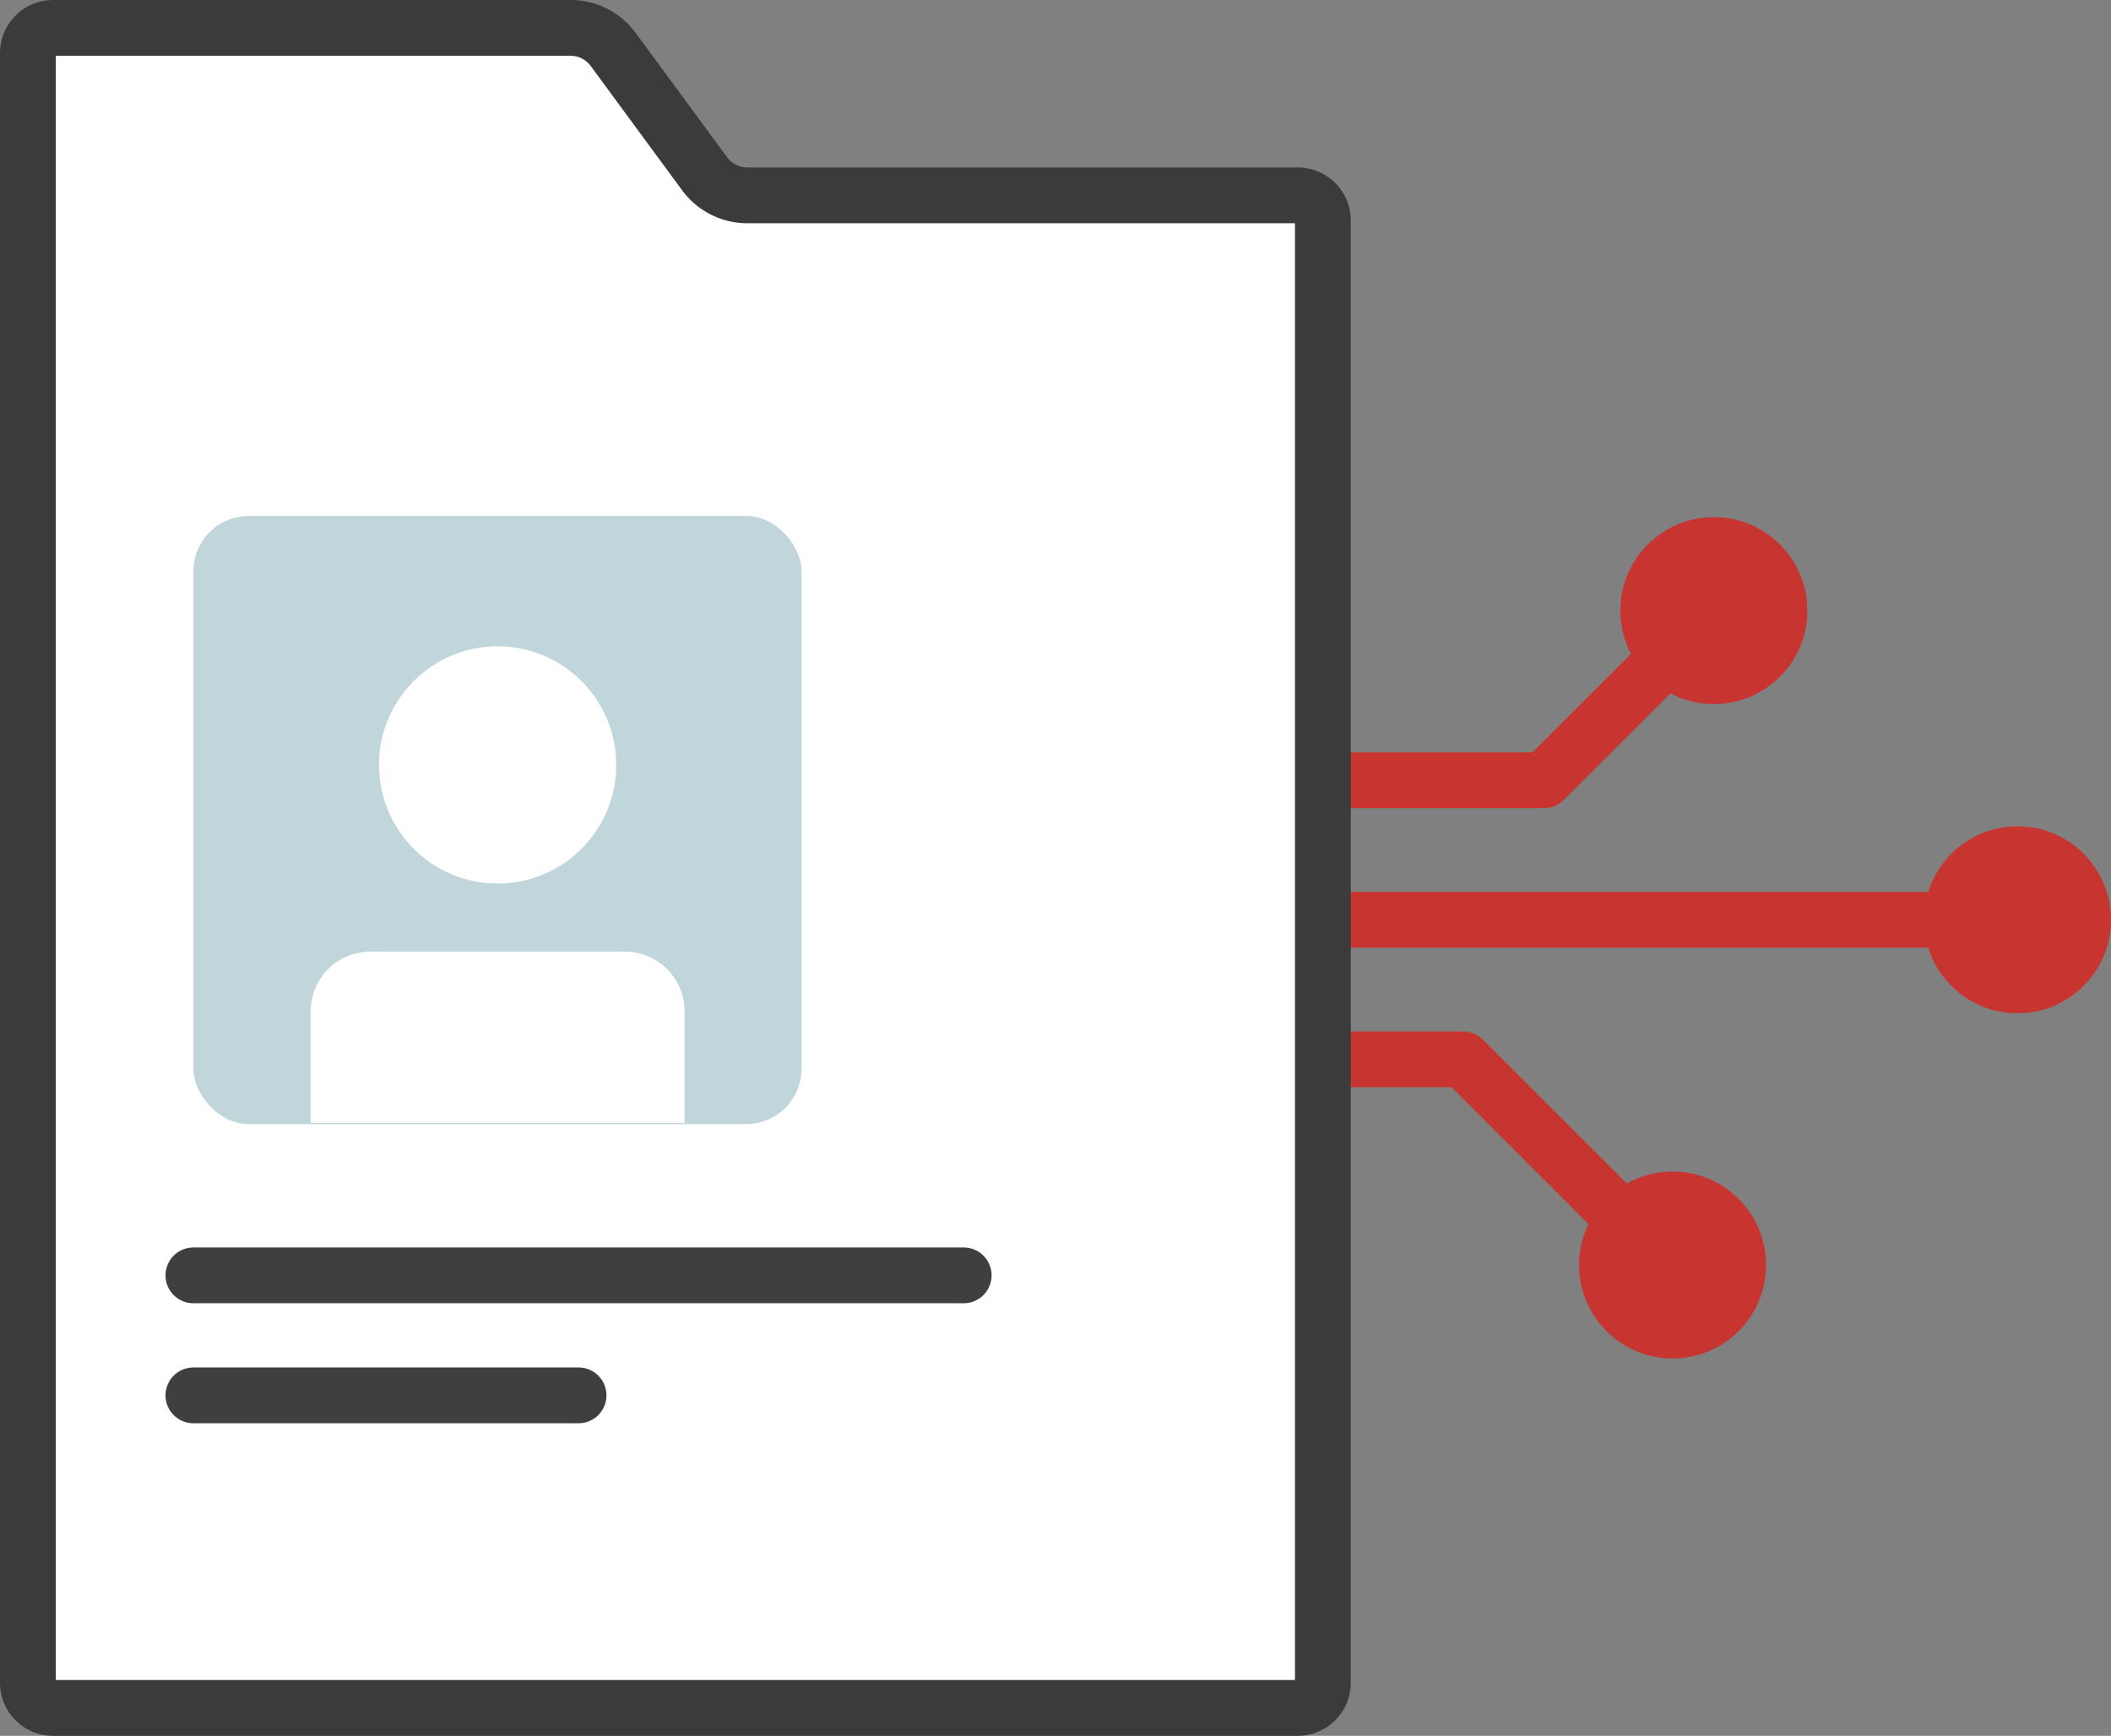
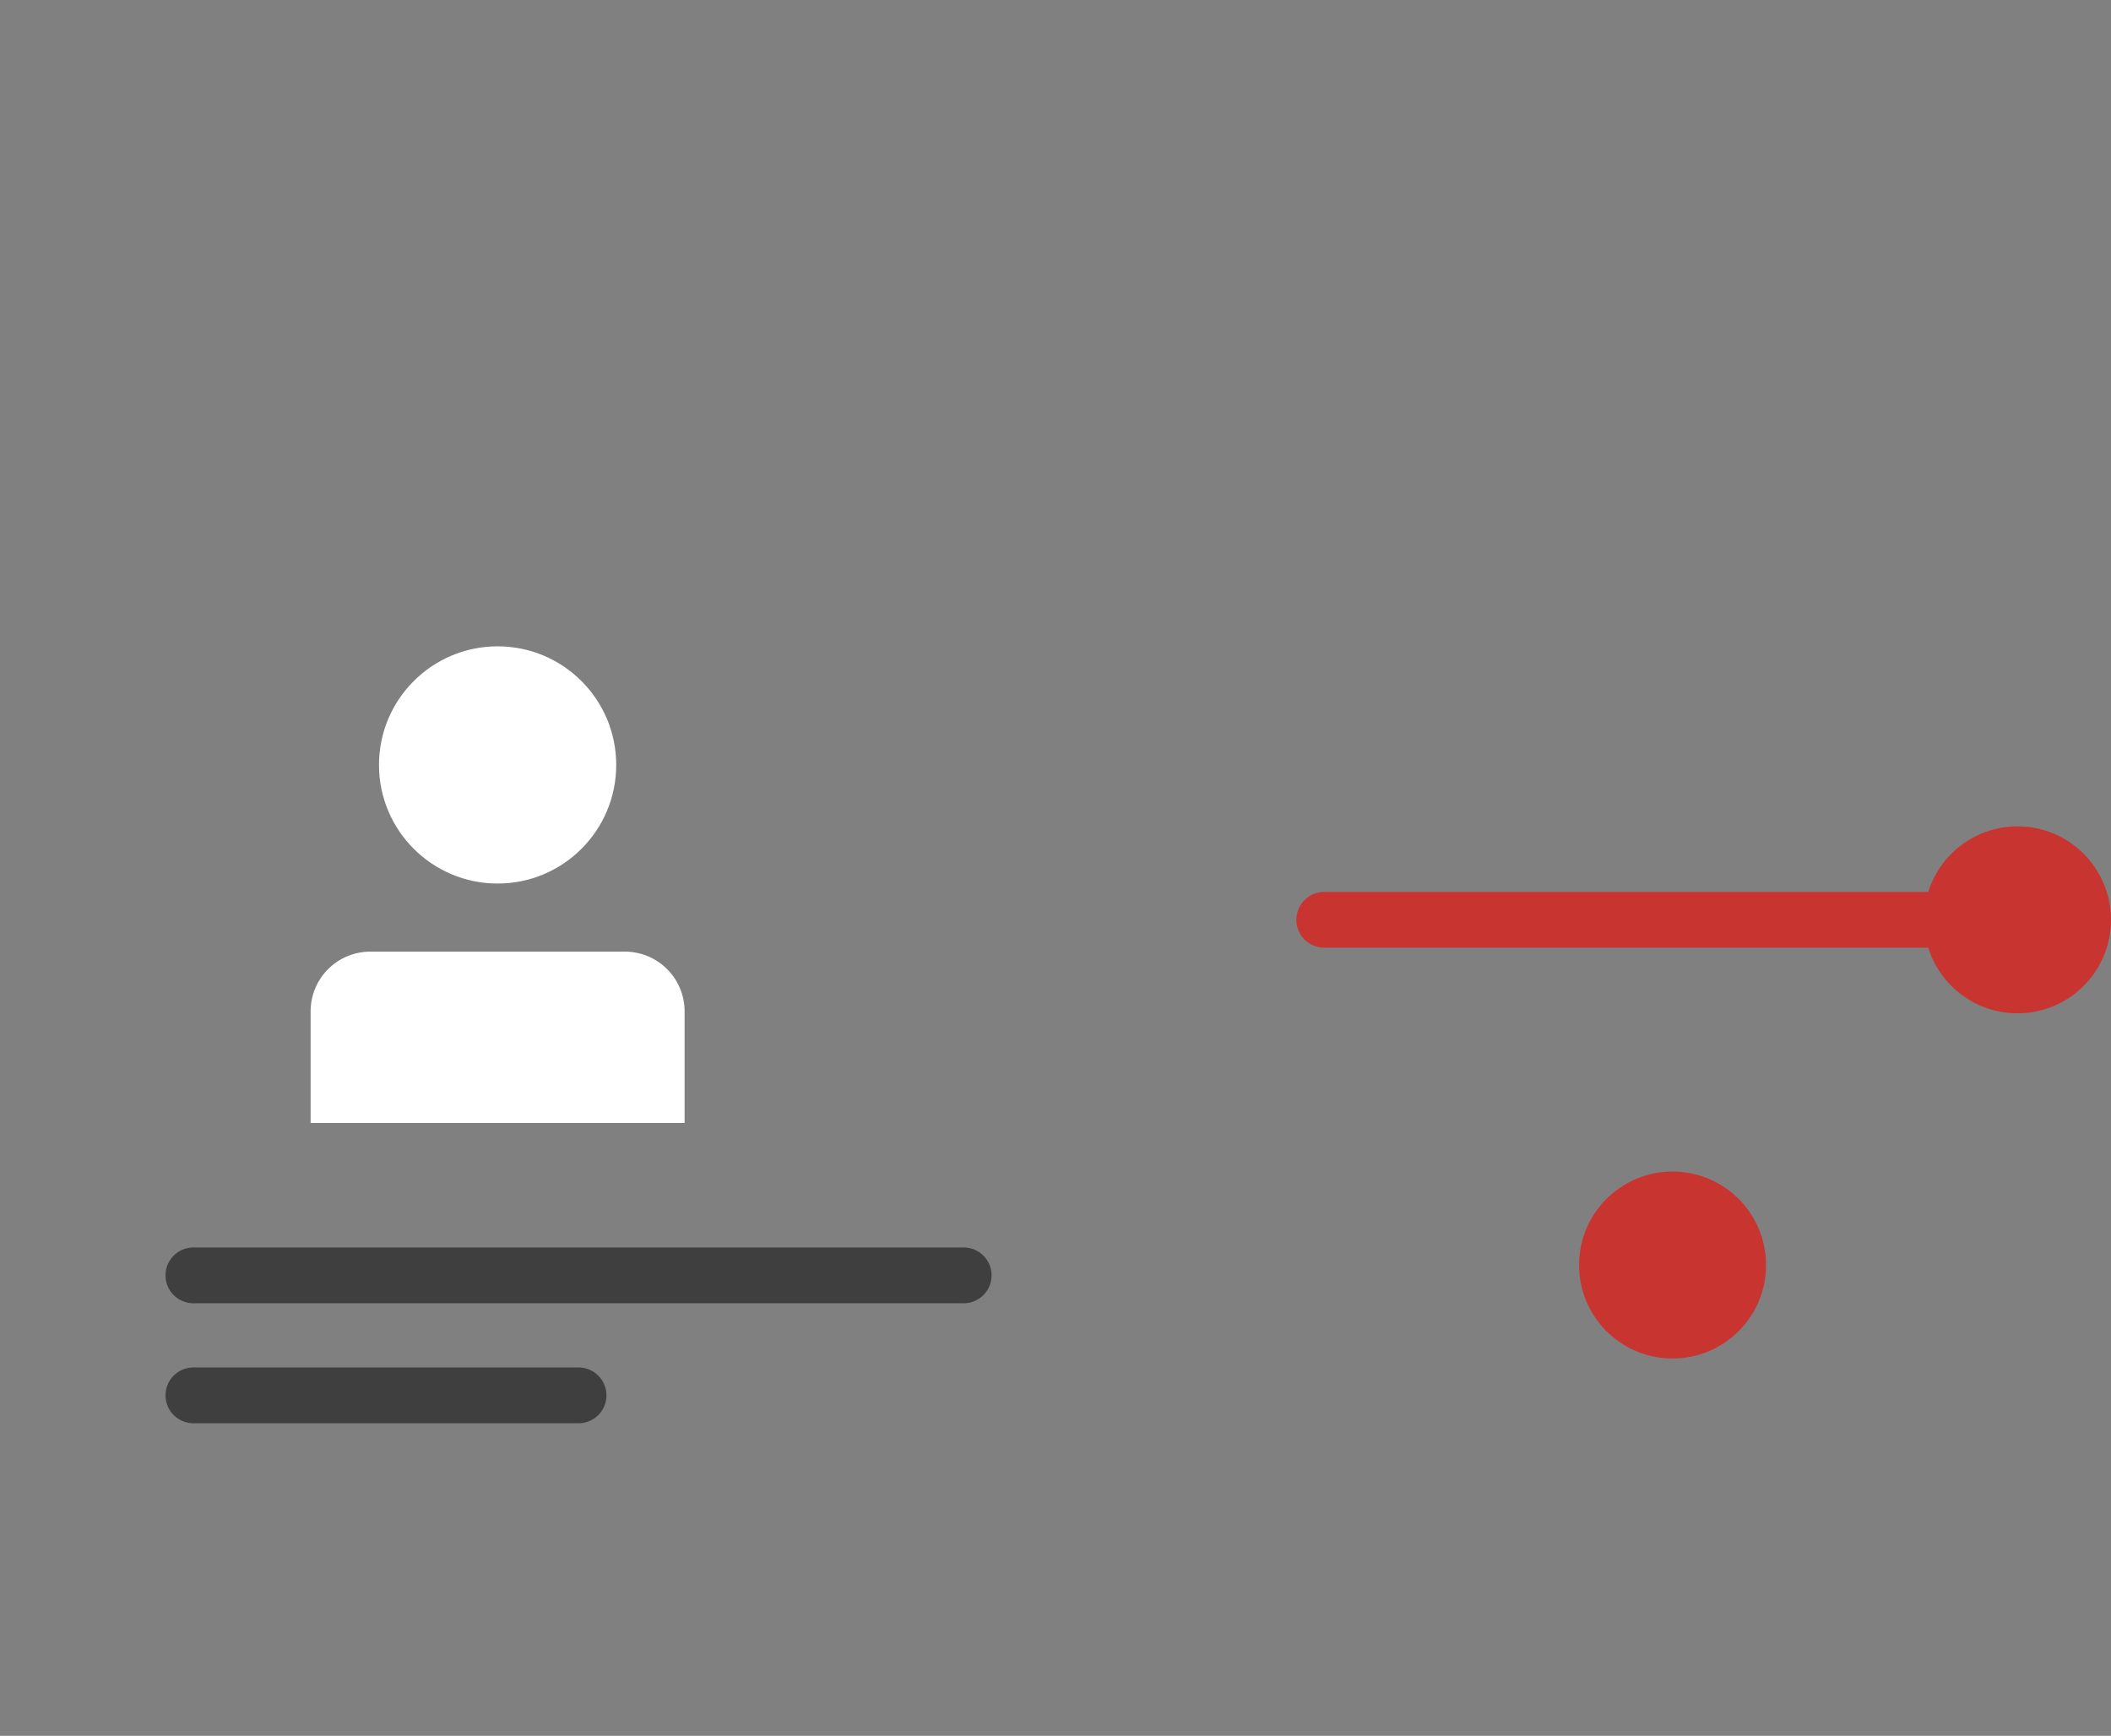
<svg xmlns="http://www.w3.org/2000/svg" xmlns:ns1="http://sodipodi.sourceforge.net/DTD/sodipodi-0.dtd" xmlns:ns2="http://www.inkscape.org/namespaces/inkscape" id="Layer_1" data-name="Layer 1" viewBox="0 0 75.64 62.2" version="1.1" ns1:docname="Electronic-folder.svg" width="75.64" height="62.2" ns2:version="1.0.2 (e86c870879, 2021-01-15)">
  <rect x="0" y="0" width="75.64" height="62.2" fill="#808080" stroke="none" />
  <ns1:namedview pagecolor="#ffffff" bordercolor="#666666" borderopacity="1" objecttolerance="10" gridtolerance="10" guidetolerance="10" ns2:pageopacity="0" ns2:pageshadow="2" ns2:window-width="3840" ns2:window-height="2089" id="namedview597" showgrid="false" ns2:zoom="6.72" ns2:cx="38.32" ns2:cy="31.1" ns2:window-x="0" ns2:window-y="34" ns2:window-maximized="1" ns2:current-layer="Layer_1" />
  <defs id="defs568">
    <style id="style566">.cls-1,.cls-3{fill:none;stroke-linecap:round;stroke-linejoin:round;}.cls-1{stroke:#c83531;}.cls-1,.cls-2,.cls-3{stroke-width:2px;}.cls-2,.cls-5{fill:#fff;}.cls-2{stroke:#3b3b3b;stroke-miterlimit:10;}.cls-3{stroke:#3f3f3f;}.cls-4{fill:#c1d6db;}.cls-6{fill:#c83531;}</style>
  </defs>
  <title id="title570">Electronic-folder</title>
-   <polyline class="cls-1" points="84.13 71.86 92 71.86 97.09 66.78" id="polyline572" transform="translate(-36.68,-43.9)" />
-   <polyline class="cls-1" points="84.13 81.86 89.11 81.86 96.48 89.23" id="polyline574" transform="translate(-36.68,-43.9)" />
  <line class="cls-1" x1="47.45" y1="32.96" x2="73.29" y2="32.96" id="line576" />
-   <path class="cls-2" d="m 1.9,1 h 18.55 a 1.89,1.89 0 0 1 1.52,0.77 l 3.28,4.46 A 1.9,1.9 0 0 0 26.77,7 H 46.5 a 0.9,0.9 0 0 1 0.9,0.9 v 52.4 a 0.9,0.9 0 0 1 -0.9,0.9 H 1.9 A 0.9,0.9 0 0 1 1,60.3 V 1.9 A 0.9,0.9 0 0 1 1.9,1 Z" id="path578" />
  <line class="cls-3" x1="6.93" y1="45.7" x2="34.53" y2="45.7" id="line580" />
  <line class="cls-3" x1="6.93" y1="50" x2="20.73" y2="50" id="line582" />
-   <rect class="cls-4" x="6.93" y="18.49" width="21.79" height="21.79" rx="1.98" id="rect584" />
  <path class="cls-5" d="m 13.27,34.1 h 9.12 a 2.14,2.14 0 0 1 2.14,2.14 v 4 h -13.4 v -4 a 2.14,2.14 0 0 1 2.14,-2.14 z" id="path586" />
  <circle class="cls-5" cx="17.83" cy="27.41" r="4.25" id="circle588" />
-   <circle class="cls-6" cx="61.41" cy="21.88" r="3.35" id="circle590" />
  <circle class="cls-6" cx="72.29" cy="32.96" r="3.35" id="circle592" />
  <circle class="cls-6" cx="59.93" cy="45.33" r="3.35" id="circle594" />
</svg>